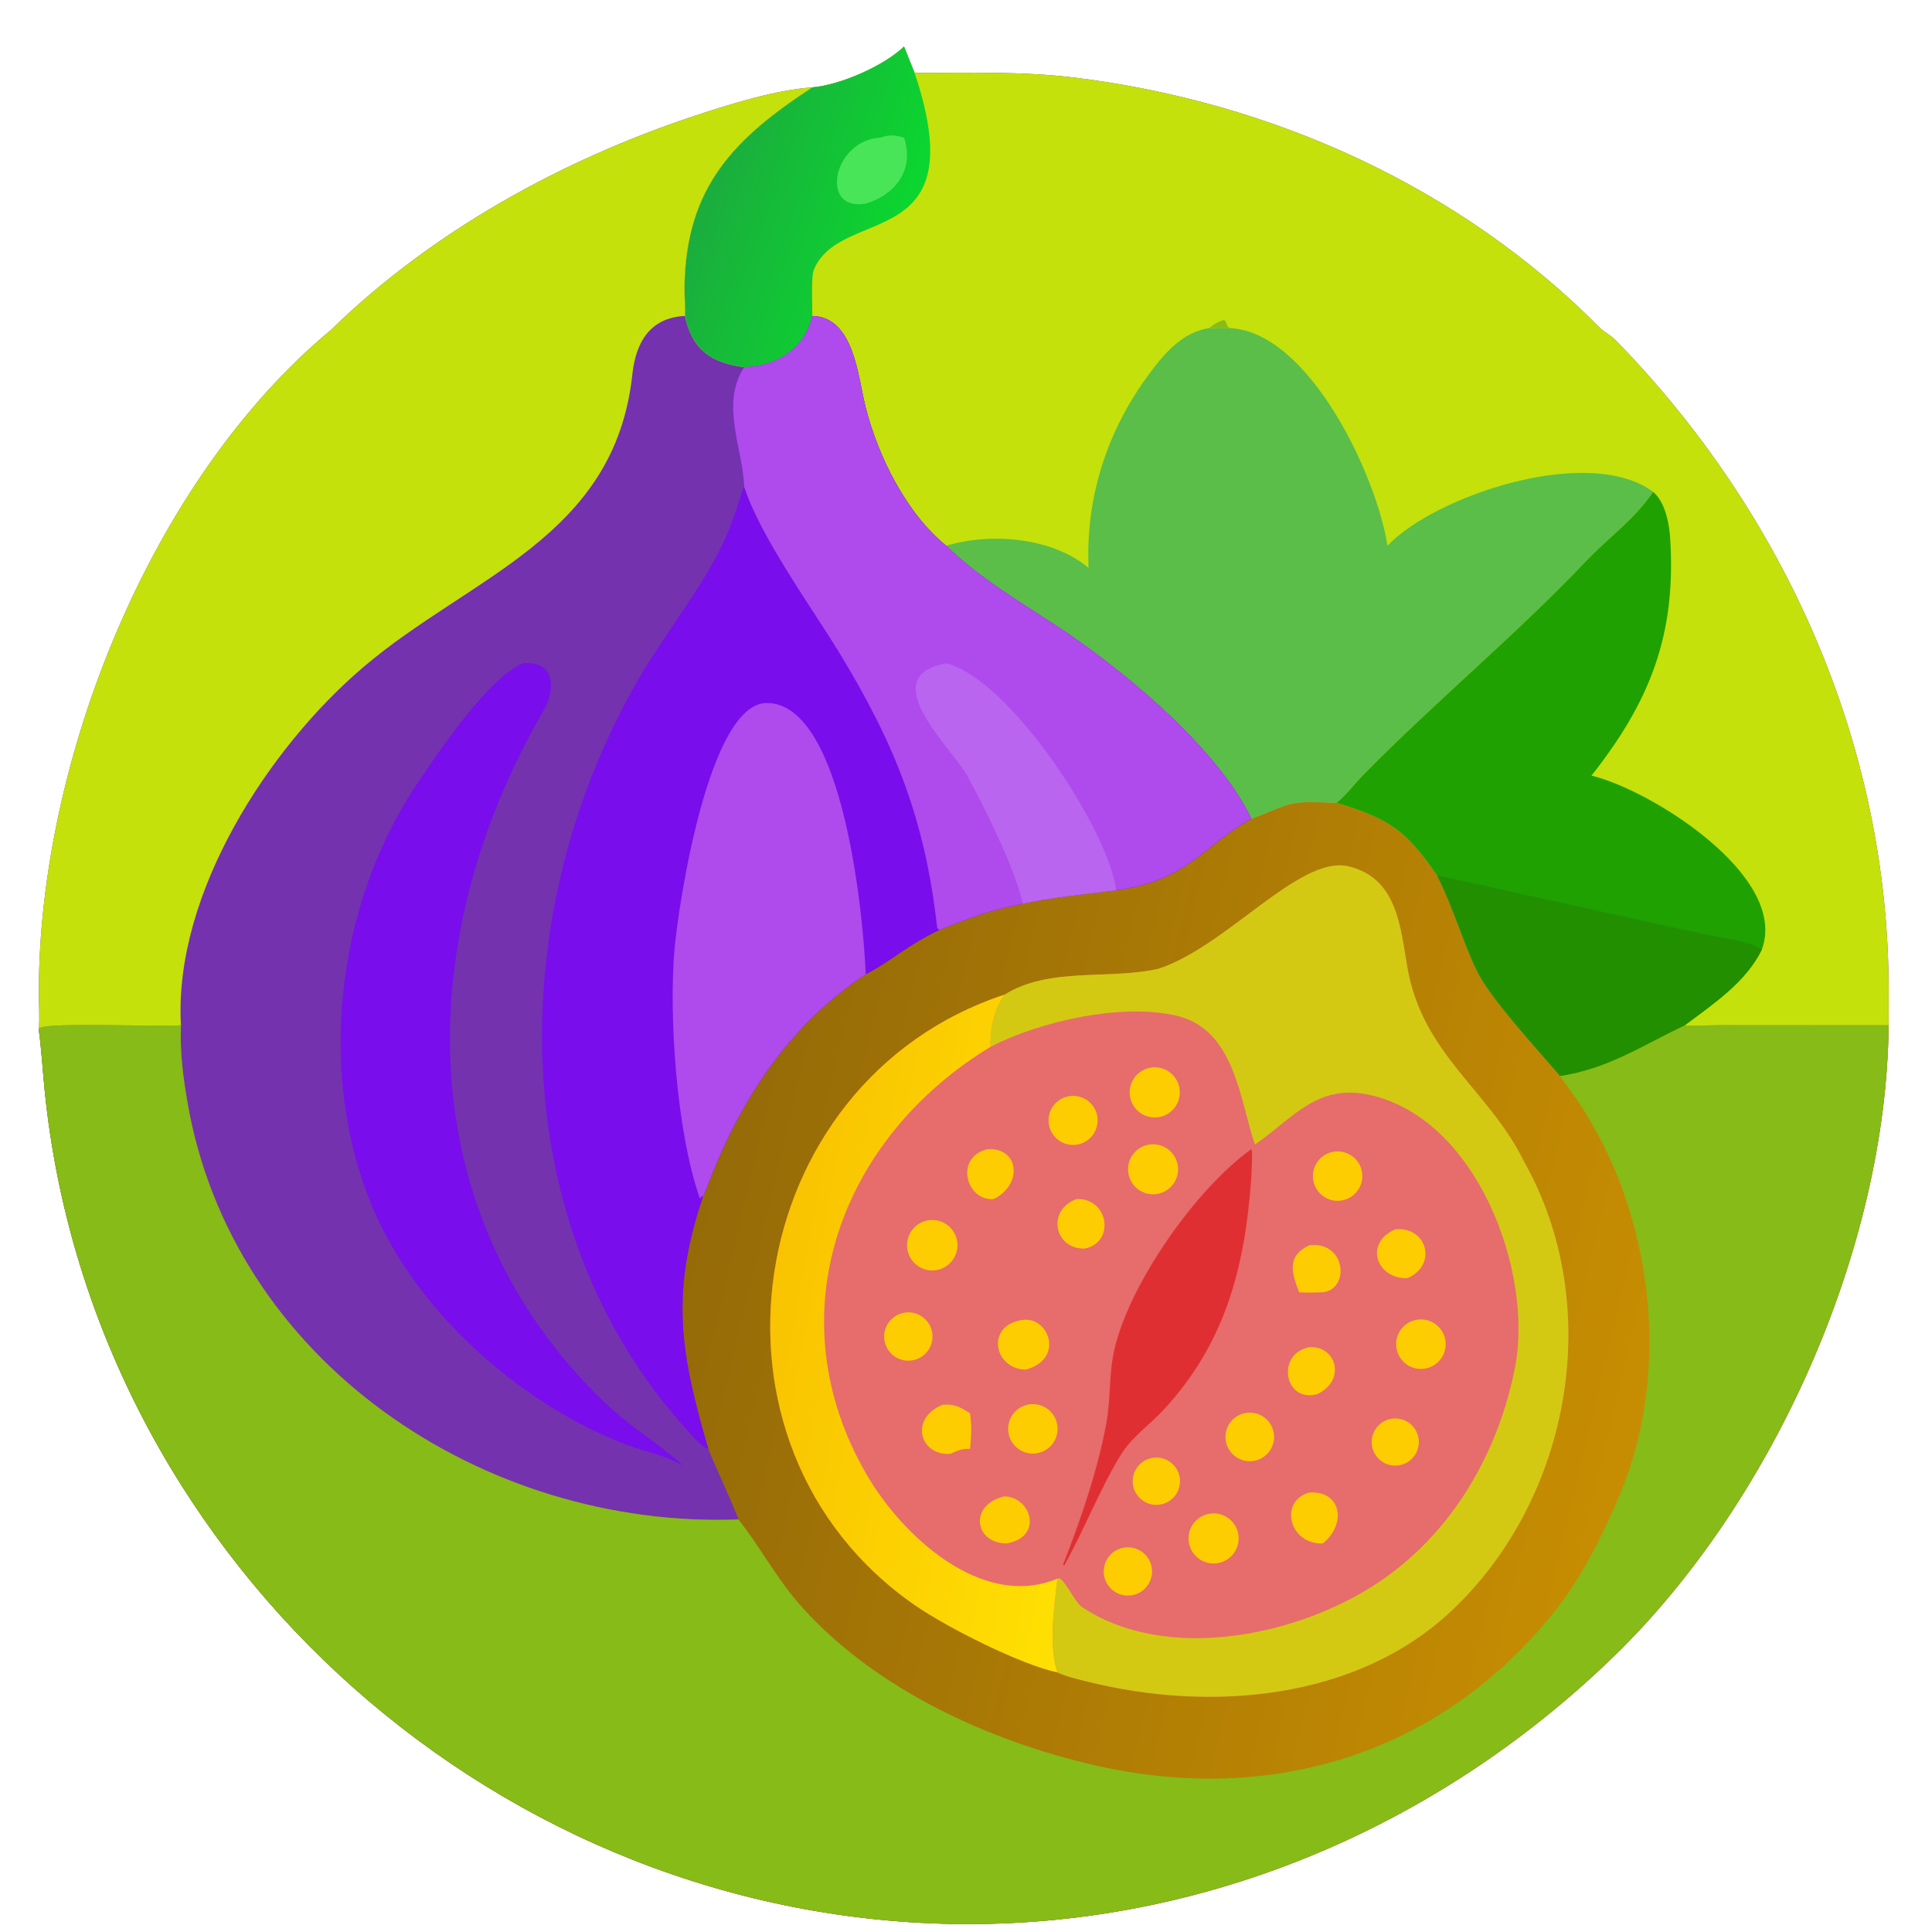
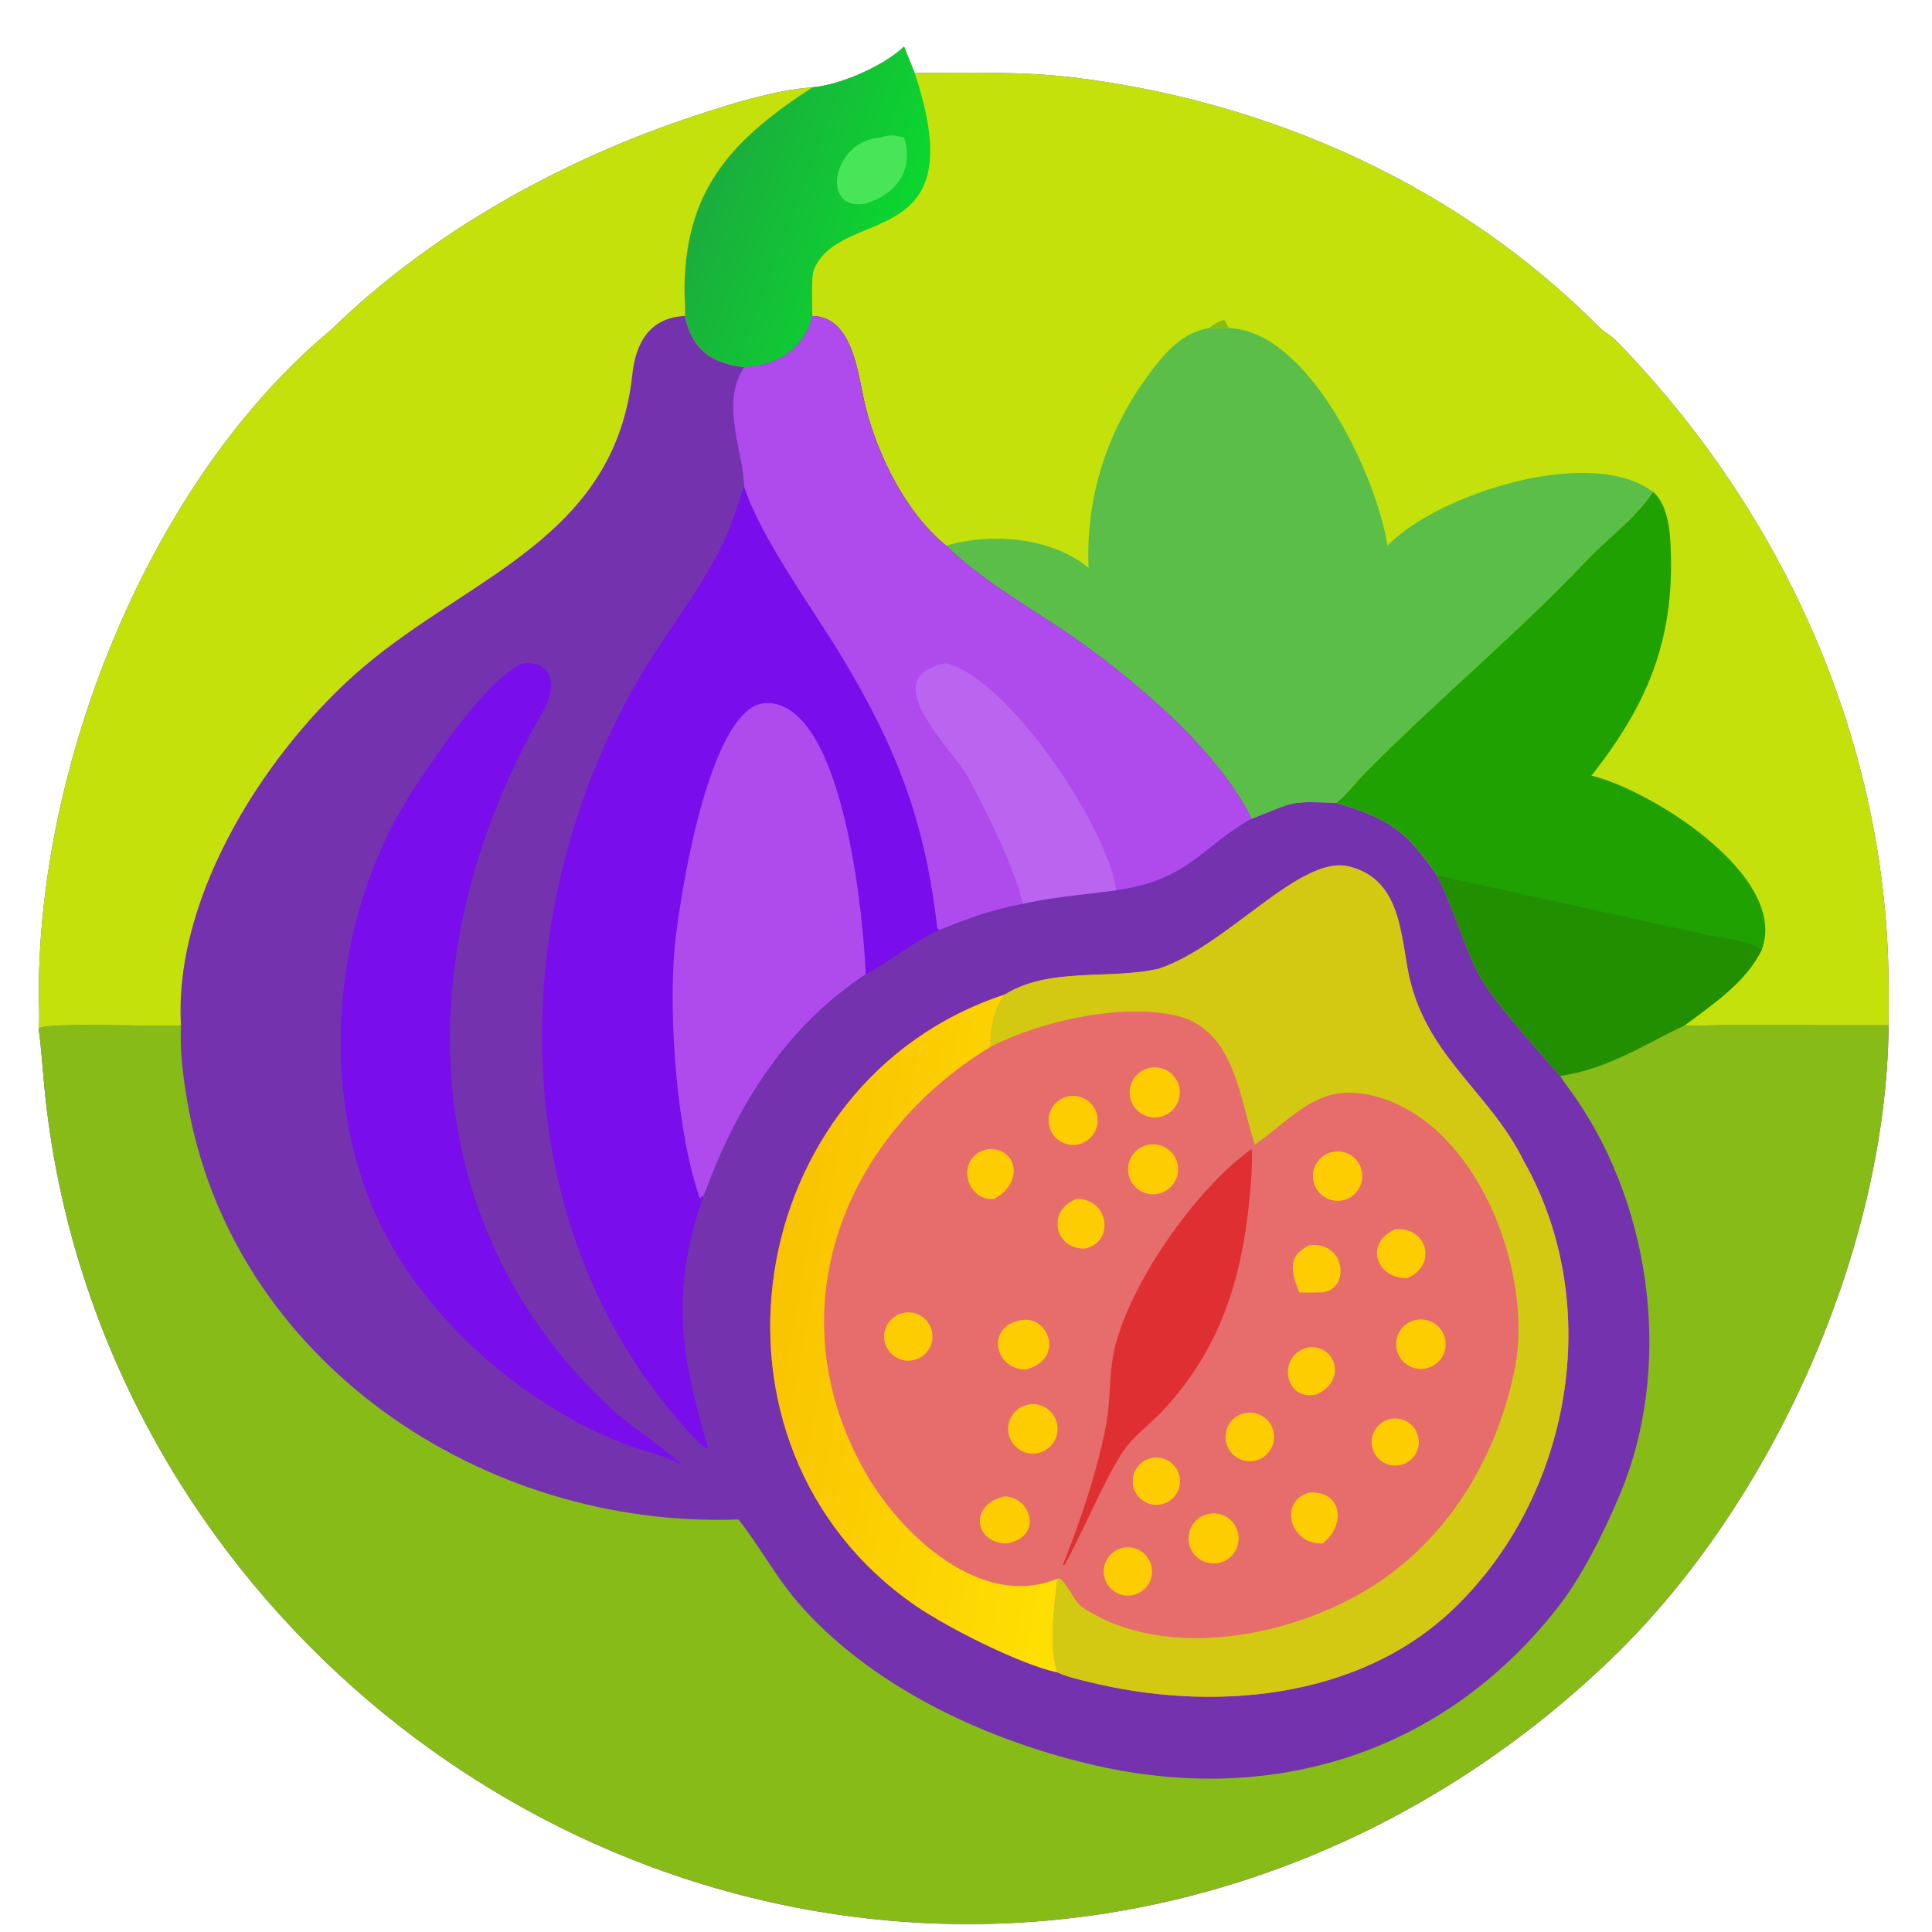
<svg xmlns="http://www.w3.org/2000/svg" width="1024" height="1024" viewBox="0 0 1024 1024">
  <path fill="#7432AF" transform="scale(2 2)" d="M215.266 23.158C222.844 22.491 234.309 17.396 239.573 12.336L242.379 19.312C256.35 19.3 271.276 18.873 285.116 20.601C337.06 27.082 386.862 49.411 423.949 86.844C425.102 88.009 427.073 88.967 428.228 90.228C473.184 136.267 500.5 197.694 500.513 262.297L500.505 271.708C499.939 331.001 469.838 397.967 427.831 438.809C380.123 485.192 316.464 511.757 249.7 509.805C127.698 506.236 24.025 410.36 11.836 288.905C11.306 283.617 11.001 278.183 10.292 272.955C10.548 269.908 10.29 265.714 10.294 262.582C10.38 201.675 39.751 127.277 87.76 87.386C114.463 61.347 148.941 42.329 184.221 30.652C193.475 27.589 205.555 23.818 215.266 23.158Z" />
  <defs>
    <linearGradient id="gradient_0" gradientUnits="userSpaceOnUse" x1="188.186" y1="308.37" x2="437.069" y2="367.785">
      <stop offset="0" stop-color="#956B08" />
      <stop offset="1" stop-color="#C78D02" />
    </linearGradient>
  </defs>
-   <path fill="url(#gradient_0)" transform="scale(2 2)" d="M331.646 216.977C343.499 212.434 340.909 212.294 354.206 212.745C368.145 216.994 372.472 219.896 380.822 231.97C385.225 240.666 387.479 249.065 391.286 257.028C394.93 264.653 407.361 277.941 413.433 285.136C426.181 283.196 435.251 277.038 446.058 271.904L446.477 271.708C447.254 271.958 454.745 271.677 456.202 271.679L500.505 271.708C499.939 331.001 469.838 397.967 427.831 438.809C380.123 485.192 316.464 511.757 249.7 509.805C127.698 506.236 24.025 410.36 11.836 288.905C11.306 283.617 11.001 278.183 10.292 272.955L10.484 272.433C13.704 270.849 42.27 272.237 47.957 271.708C47.661 278.612 48.462 284.952 49.61 291.731C61.283 360.719 127.936 405.195 195.699 402.673C193.287 396.372 190.252 390.249 187.705 383.982C180.57 359.262 177.41 343.35 186.297 317.156C186.603 316.695 188.033 312.818 188.309 312.121C196.897 290.45 209.601 271.239 229.428 258.191C235.983 254.868 240.628 250.331 248.979 246.447C257.253 243.136 262.253 241.235 271.043 239.53C277.745 237.873 288.663 236.901 295.839 235.926C314.979 233.289 318.443 224.388 331.646 216.977Z" />
  <path fill="#86BB18" transform="scale(2 2)" d="M413.433 285.136C426.181 283.196 435.251 277.038 446.058 271.904L446.477 271.708C447.254 271.958 454.745 271.677 456.202 271.679L500.505 271.708C499.939 331.001 469.838 397.967 427.831 438.809C380.123 485.192 316.464 511.757 249.7 509.805C127.698 506.236 24.025 410.36 11.836 288.905C11.306 283.617 11.001 278.183 10.292 272.955L10.484 272.433C13.704 270.849 42.27 272.237 47.957 271.708C47.661 278.612 48.462 284.952 49.61 291.731C61.283 360.719 127.936 405.195 195.699 402.673C201.725 410.276 205.818 418.512 212.888 426.295C232.581 447.972 262.621 461.624 290.747 467.951C337.841 478.545 382.497 464.377 412.335 426.591C419.001 418.391 425.355 405.529 429.41 395.781C443.149 362.751 437.959 321.107 418.037 291.668C416.554 289.476 414.895 287.38 413.433 285.136Z" />
  <path fill="#E76C6C" transform="scale(2 2)" d="M266.233 263.59C278.037 256.181 293.978 259.715 307.035 256.727C325.13 250.792 344.39 226.599 357.345 229.584C370.31 232.665 371.091 245.628 372.99 256.464C377.033 279.532 394.59 288.881 403.83 307.72C425.442 345.921 416.409 396.883 384.777 426.78C359.489 450.682 320.597 453.743 288.178 445.644C285.612 445.003 282.648 444.331 280.227 443.204C270.575 441.183 251.011 431.303 242.624 425.51C181.094 383.012 196.468 286.517 266.233 263.59Z" />
  <path fill="#D3C912" transform="scale(2 2)" d="M266.233 263.59C278.037 256.181 293.978 259.715 307.035 256.727C325.13 250.792 344.39 226.599 357.345 229.584C370.31 232.665 371.091 245.628 372.99 256.464C377.033 279.532 394.59 288.881 403.83 307.72C425.442 345.921 416.409 396.883 384.777 426.78C359.489 450.682 320.597 453.743 288.178 445.644C285.612 445.003 282.648 444.331 280.227 443.204C277.867 436.445 279.359 425.699 280.227 418.37C281.739 417.413 284.586 424.437 286.749 425.883C309.031 440.782 344.136 433.654 365.578 419.167C384.888 406.121 397.019 385.103 401.477 362.493C406.5 336.85 391.214 296.123 362.707 290.11C348.831 287.183 342.486 296.563 332.565 303.314C328.575 291.742 327.353 272.905 311.902 269.205C297.373 265.725 275.641 270.633 262.537 277.395C262.277 272.902 263.519 267.282 266.233 263.59Z" />
  <defs>
    <linearGradient id="gradient_1" gradientUnits="userSpaceOnUse" x1="204.43" y1="341.075" x2="294.546" y2="357.632">
      <stop offset="0" stop-color="#F9C301" />
      <stop offset="1" stop-color="#FFE002" />
    </linearGradient>
  </defs>
  <path fill="url(#gradient_1)" transform="scale(2 2)" d="M280.227 443.204C270.575 441.183 251.011 431.303 242.624 425.51C181.094 383.012 196.468 286.517 266.233 263.59C263.519 267.282 262.277 272.902 262.537 277.395C222.564 301.645 205.139 348.668 229.732 390.886C239.024 406.838 260.067 426.688 280.227 418.37C279.359 425.699 277.867 436.445 280.227 443.204Z" />
  <path fill="#E02F32" transform="scale(2 2)" d="M331.646 304.532C331.985 305.343 331.663 311.375 331.565 312.708C329.819 336.441 324.502 356.244 308.222 373.773C304.512 377.768 299.792 380.898 296.896 385.759C291.254 395.071 287.348 405.349 282.044 414.836L281.72 414.633C286.335 403.014 290.985 389.34 293.227 376.996C294.228 371.485 293.963 365.052 294.943 359.503C298.056 341.877 316.62 315.18 331.646 304.532Z" />
-   <path fill="#FECD01" transform="scale(2 2)" d="M246.844 323.317C250.515 323.199 253.593 326.065 253.738 329.735C253.883 333.404 251.04 336.504 247.371 336.675C243.664 336.849 240.526 333.97 240.379 330.262C240.233 326.554 243.135 323.436 246.844 323.317Z" />
  <path fill="#FECD01" transform="scale(2 2)" d="M271.043 349.794C277.934 348.829 282.238 360.167 271.81 362.971C263.208 362.749 261.196 351.102 271.043 349.794Z" />
  <path fill="#FECD01" transform="scale(2 2)" d="M305.36 282.884C308.978 282.525 312.213 285.138 312.623 288.75C313.033 292.363 310.465 295.635 306.859 296.095C304.481 296.399 302.123 295.398 300.689 293.477C299.255 291.556 298.966 289.011 299.934 286.818C300.901 284.624 302.974 283.121 305.36 282.884Z" />
-   <path fill="#FECD01" transform="scale(2 2)" d="M249.812 372.267C253.129 372.055 254.314 372.852 257.075 374.538C257.568 378.527 257.413 380.023 257.075 383.982C254.808 383.845 253.938 384.384 251.89 385.288C243.922 385.924 240.766 376.018 249.812 372.267Z" />
  <path fill="#FECD01" transform="scale(2 2)" d="M320.262 401.198C323.873 400.448 327.404 402.784 328.125 406.401C328.846 410.019 326.482 413.53 322.859 414.223C319.277 414.907 315.813 412.575 315.1 408.998C314.387 405.422 316.691 401.939 320.262 401.198Z" />
  <path fill="#FECD01" transform="scale(2 2)" d="M304.671 303.306C307.043 302.979 309.406 303.955 310.856 305.861C312.305 307.767 312.615 310.306 311.666 312.504C310.717 314.702 308.657 316.218 306.277 316.471C302.675 316.853 299.432 314.274 298.994 310.679C298.555 307.083 301.083 303.801 304.671 303.306Z" />
  <path fill="#FECD01" transform="scale(2 2)" d="M375.218 349.796C377.537 349.312 379.937 350.115 381.498 351.897C383.059 353.679 383.538 356.164 382.753 358.399C381.967 360.634 380.038 362.272 377.705 362.686C374.174 363.312 370.793 360.987 370.114 357.466C369.434 353.944 371.707 350.529 375.218 349.796Z" />
  <path fill="#FECD01" transform="scale(2 2)" d="M272.352 372.256C274.67 371.76 277.076 372.555 278.642 374.334C280.209 376.113 280.693 378.6 279.908 380.837C279.122 383.074 277.191 384.712 274.855 385.122C271.336 385.74 267.971 383.425 267.288 379.918C266.606 376.41 268.858 373.003 272.352 372.256Z" />
  <path fill="#FECD01" transform="scale(2 2)" d="M353.025 305.298C355.336 304.77 357.753 305.531 359.343 307.29C360.934 309.048 361.45 311.529 360.693 313.776C359.936 316.023 358.023 317.685 355.693 318.122C353.831 318.472 351.908 317.998 350.422 316.822C348.935 315.647 348.031 313.885 347.942 311.993C347.792 308.825 349.933 306.005 353.025 305.298Z" />
  <path fill="#FECD01" transform="scale(2 2)" d="M282.77 290.619C285.037 290.037 287.442 290.718 289.068 292.402C290.694 294.086 291.289 296.513 290.628 298.759C289.966 301.004 288.15 302.721 285.87 303.254C282.399 304.067 278.919 301.933 278.07 298.47C277.22 295.007 279.316 291.506 282.77 290.619Z" />
  <path fill="#FECD01" transform="scale(2 2)" d="M346.98 330.019C356.687 328.814 357.829 341.636 350.57 342.469C348.375 342.536 346.491 342.608 344.289 342.469C342.361 337.414 340.837 332.904 346.98 330.019Z" />
  <path fill="#FECD01" transform="scale(2 2)" d="M369.736 325.798C378.202 324.921 381.036 335.304 372.978 338.721C364.809 338.997 361.384 329.461 369.736 325.798Z" />
  <path fill="#FECD01" transform="scale(2 2)" d="M329.993 374.477C333.501 373.803 336.888 376.112 337.543 379.624C338.197 383.136 335.869 386.51 332.354 387.144C328.866 387.774 325.524 385.469 324.875 381.984C324.225 378.5 326.512 375.145 329.993 374.477Z" />
  <path fill="#FECD01" transform="scale(2 2)" d="M239.656 347.88C243.125 347.296 246.416 349.621 247.026 353.086C247.635 356.551 245.336 359.859 241.876 360.495C238.378 361.137 235.027 358.808 234.41 355.306C233.794 351.803 236.149 348.469 239.656 347.88Z" />
  <path fill="#FECD01" transform="scale(2 2)" d="M298.088 410.106C301.567 409.663 304.754 412.101 305.237 415.575C305.721 419.048 303.319 422.264 299.852 422.787C297.573 423.131 295.284 422.223 293.861 420.41C292.437 418.597 292.098 416.159 292.973 414.027C293.848 411.894 295.801 410.397 298.088 410.106Z" />
  <path fill="#FECD01" transform="scale(2 2)" d="M266.233 396.547C273.379 396.793 276.52 407.397 266.738 409.029C258.229 408.983 256.659 398.759 266.233 396.547Z" />
  <path fill="#FECD01" transform="scale(2 2)" d="M285.323 317.756C293.872 317.479 295.554 329.296 287.458 330.887C279.381 331.057 277.275 320.694 285.323 317.756Z" />
  <path fill="#FECD01" transform="scale(2 2)" d="M346.98 395.541C355.495 394.977 356.952 403.871 350.57 409.029C341.602 409.37 338.861 397.771 346.98 395.541Z" />
  <path fill="#FECD01" transform="scale(2 2)" d="M261.773 304.532C269.985 304.104 271.212 313.778 263.381 317.756C256.08 318.472 252.767 306.63 261.773 304.532Z" />
  <path fill="#FECD01" transform="scale(2 2)" d="M346.98 357.04C354 356.47 356.966 365.755 349.038 369.488C340.28 371.812 338.12 358.705 346.98 357.04Z" />
  <path fill="#FECD01" transform="scale(2 2)" d="M305.333 386.374C308.73 385.759 311.985 388.007 312.612 391.402C313.239 394.796 311.003 398.059 307.61 398.698C304.201 399.34 300.918 397.09 300.288 393.679C299.658 390.267 301.919 386.993 305.333 386.374Z" />
  <path fill="#FECD01" transform="scale(2 2)" d="M368.423 376.05C370.631 375.565 372.929 376.31 374.433 377.999C375.936 379.687 376.411 382.056 375.674 384.193C374.938 386.331 373.105 387.904 370.88 388.308C367.526 388.917 364.303 386.727 363.633 383.385C362.963 380.043 365.094 376.78 368.423 376.05Z" />
  <path fill="#C4E10B" transform="scale(2 2)" d="M215.266 23.158C222.844 22.491 234.309 17.396 239.573 12.336L242.379 19.312C256.35 19.3 271.276 18.873 285.116 20.601C337.06 27.082 386.862 49.411 423.949 86.844C425.102 88.009 427.073 88.967 428.228 90.228C473.184 136.267 500.5 197.694 500.513 262.297L500.505 271.708L456.202 271.679C454.745 271.677 447.254 271.958 446.477 271.708L446.058 271.904C435.251 277.038 426.181 283.196 413.433 285.136C407.361 277.941 394.93 264.653 391.286 257.028C387.479 249.065 385.225 240.666 380.822 231.97C372.472 219.896 368.145 216.994 354.206 212.745C340.909 212.294 343.499 212.434 331.646 216.977C322.489 197.867 297.021 177.028 280.024 165.868C269.944 159.25 259.524 153.132 250.76 144.623C240.195 136.079 232.723 120.984 229.412 108.009C227.343 99.898 226.38 84.013 215.266 83.731C213.351 92.336 205.828 97.144 197.185 97.3C188.497 96.139 183.492 92.81 181.507 83.731C181.655 81.297 181.368 78.507 181.399 76.052C181.736 49.242 195.001 36.431 215.266 23.158Z" />
  <path fill="#5ABE49" transform="scale(2 2)" d="M326.122 86.976C347.165 88.169 364.955 126.46 367.684 144.623C380.606 131.15 421.204 117.769 438.103 130.362C432.963 137.887 426.464 142.25 420.421 148.611C401.58 168.445 380.551 185.755 361.389 205.25C359.031 207.648 356.794 210.696 354.206 212.745C340.909 212.294 343.499 212.434 331.646 216.977C322.489 197.867 297.021 177.028 280.024 165.868C269.944 159.25 259.524 153.132 250.76 144.623C262.715 141.068 278.835 142.415 288.484 150.503C287.698 132.226 293.108 114.905 303.844 100.058C308.029 94.271 312.998 88.064 320.395 86.976L326.122 86.976Z" />
  <path fill="#1FA101" transform="scale(2 2)" d="M438.103 130.362C441.261 132.981 442.357 138.664 442.611 142.59C444.264 168.196 437.266 185.898 421.75 205.554C437.192 209.19 474.165 232.118 466.887 251.684C462.688 260.282 454.043 266.048 446.477 271.708L446.058 271.904C435.251 277.038 426.181 283.196 413.433 285.136C407.361 277.941 394.93 264.653 391.286 257.028C387.479 249.065 385.225 240.666 380.822 231.97C372.472 219.896 368.145 216.994 354.206 212.745C356.794 210.696 359.031 207.648 361.389 205.25C380.551 185.755 401.58 168.445 420.421 148.611C426.464 142.25 432.963 137.887 438.103 130.362Z" />
  <path fill="#228F00" transform="scale(2 2)" d="M380.822 231.97L451.545 247.561C455.251 248.364 464.412 249.467 466.887 251.684C462.688 260.282 454.043 266.048 446.477 271.708L446.058 271.904C435.251 277.038 426.181 283.196 413.433 285.136C407.361 277.941 394.93 264.653 391.286 257.028C387.479 249.065 385.225 240.666 380.822 231.97Z" />
  <defs>
    <linearGradient id="gradient_2" gradientUnits="userSpaceOnUse" x1="238.591" y1="63.188" x2="189.571" y2="44.91">
      <stop offset="0" stop-color="#0BD62F" />
      <stop offset="1" stop-color="#1BAD3E" />
    </linearGradient>
  </defs>
  <path fill="url(#gradient_2)" transform="scale(2 2)" d="M215.266 23.158C222.844 22.491 234.309 17.396 239.573 12.336L242.379 19.312C258.488 67.391 222.885 54.262 215.675 71.471C214.916 73.282 215.302 81.298 215.266 83.731C213.351 92.336 205.828 97.144 197.185 97.3C188.497 96.139 183.492 92.81 181.507 83.731C181.655 81.297 181.368 78.507 181.399 76.052C181.736 49.242 195.001 36.431 215.266 23.158Z" />
  <path fill="#49E559" transform="scale(2 2)" d="M233.289 36.476C235.767 35.599 237.171 35.809 239.573 36.476C242.38 44.873 237.393 51.608 229.428 53.943C217.128 56.196 220.644 37.204 233.289 36.476Z" />
  <path fill="#86BB18" transform="scale(2 2)" d="M320.395 86.976C321.942 85.793 322.286 85.511 324.129 84.83L324.602 84.913C324.922 85.543 325.163 85.991 325.425 86.653L326.122 86.976L320.395 86.976Z" />
  <path fill="#790DEB" transform="scale(2 2)" d="M215.266 83.731C226.38 84.013 227.343 99.898 229.412 108.009C232.723 120.984 240.195 136.079 250.76 144.623C259.524 153.132 269.944 159.25 280.024 165.868C297.021 177.028 322.489 197.867 331.646 216.977C318.443 224.388 314.979 233.289 295.839 235.926C288.663 236.901 277.745 237.873 271.043 239.53C262.253 241.235 257.253 243.136 248.979 246.447C240.628 250.331 235.983 254.868 229.428 258.191C209.601 271.239 196.897 290.45 188.309 312.121C188.033 312.818 186.603 316.695 186.297 317.156C177.41 343.35 180.57 359.262 187.705 383.982C185.8 383.316 183.593 380.627 182.208 379.108C132.589 324.645 133.617 240.776 169.549 179.431C176.377 167.773 186.08 155.607 191.597 143.991C193.87 139.202 195.489 133.93 197.185 128.909C196.973 119.29 190.786 107.104 197.185 97.3C205.828 97.144 213.351 92.336 215.266 83.731Z" />
  <path fill="#AF4AEC" transform="scale(2 2)" d="M215.266 83.731C226.38 84.013 227.343 99.898 229.412 108.009C232.723 120.984 240.195 136.079 250.76 144.623C259.524 153.132 269.944 159.25 280.024 165.868C297.021 177.028 322.489 197.867 331.646 216.977C318.443 224.388 314.979 233.289 295.839 235.926C288.663 236.901 277.745 237.873 271.043 239.53C262.253 241.235 257.253 243.136 248.979 246.447C248.448 246.173 248.375 246.061 248.302 245.416C245.085 217.075 237.162 197.292 222.746 173.506C215.295 161.214 201.483 142.322 197.185 128.909C196.973 119.29 190.786 107.104 197.185 97.3C205.828 97.144 213.351 92.336 215.266 83.731Z" />
  <path fill="#B965EF" transform="scale(2 2)" d="M250.76 175.776C267.521 179.975 293.559 219.425 295.839 235.926C288.663 236.901 277.745 237.873 271.043 239.53C269.098 230.362 260.801 213.777 256.197 205.35C251.852 197.935 231.638 179.164 250.76 175.776Z" />
  <path fill="#AF4AEC" transform="scale(2 2)" d="M186.297 317.156L185.935 316.964L185.678 317.536L185.453 317.54C179.328 300.138 177.176 269.362 178.758 251.432C179.746 240.225 187.757 186.036 203.336 186.291C223.856 186.627 228.905 244.417 229.428 258.191C209.601 271.239 196.897 290.45 188.309 312.121C188.033 312.818 186.603 316.695 186.297 317.156Z" />
  <path fill="#C4E10B" transform="scale(2 2)" d="M10.292 272.955C10.548 269.908 10.29 265.714 10.294 262.582C10.38 201.675 39.751 127.277 87.76 87.386C114.463 61.347 148.941 42.329 184.221 30.652C193.475 27.589 205.555 23.818 215.266 23.158C195.001 36.431 181.736 49.242 181.399 76.052C181.368 78.507 181.655 81.297 181.507 83.731C172.233 84.177 168.483 90.779 167.58 99.218C162.947 142.476 124.709 152.597 96.278 176.803C71.155 198.192 46.132 236.743 47.938 271.384L47.957 271.708C42.27 272.237 13.704 270.849 10.484 272.433L10.292 272.955Z" />
  <path fill="#790DEB" transform="scale(2 2)" d="M138.564 175.776C147.03 174.992 147.404 182.53 144.034 188.339C108.799 249.07 108.369 322.268 160.672 372.084C167.088 378.196 174.399 382.415 181.005 388.361C174.134 384.754 170.603 384.843 164.334 382.199C137.025 371.237 110.367 347.352 98.851 320.215C83.912 285.093 89.016 240.1 110.108 208.368C115.914 199.633 129.242 179.8 138.564 175.776Z" />
</svg>